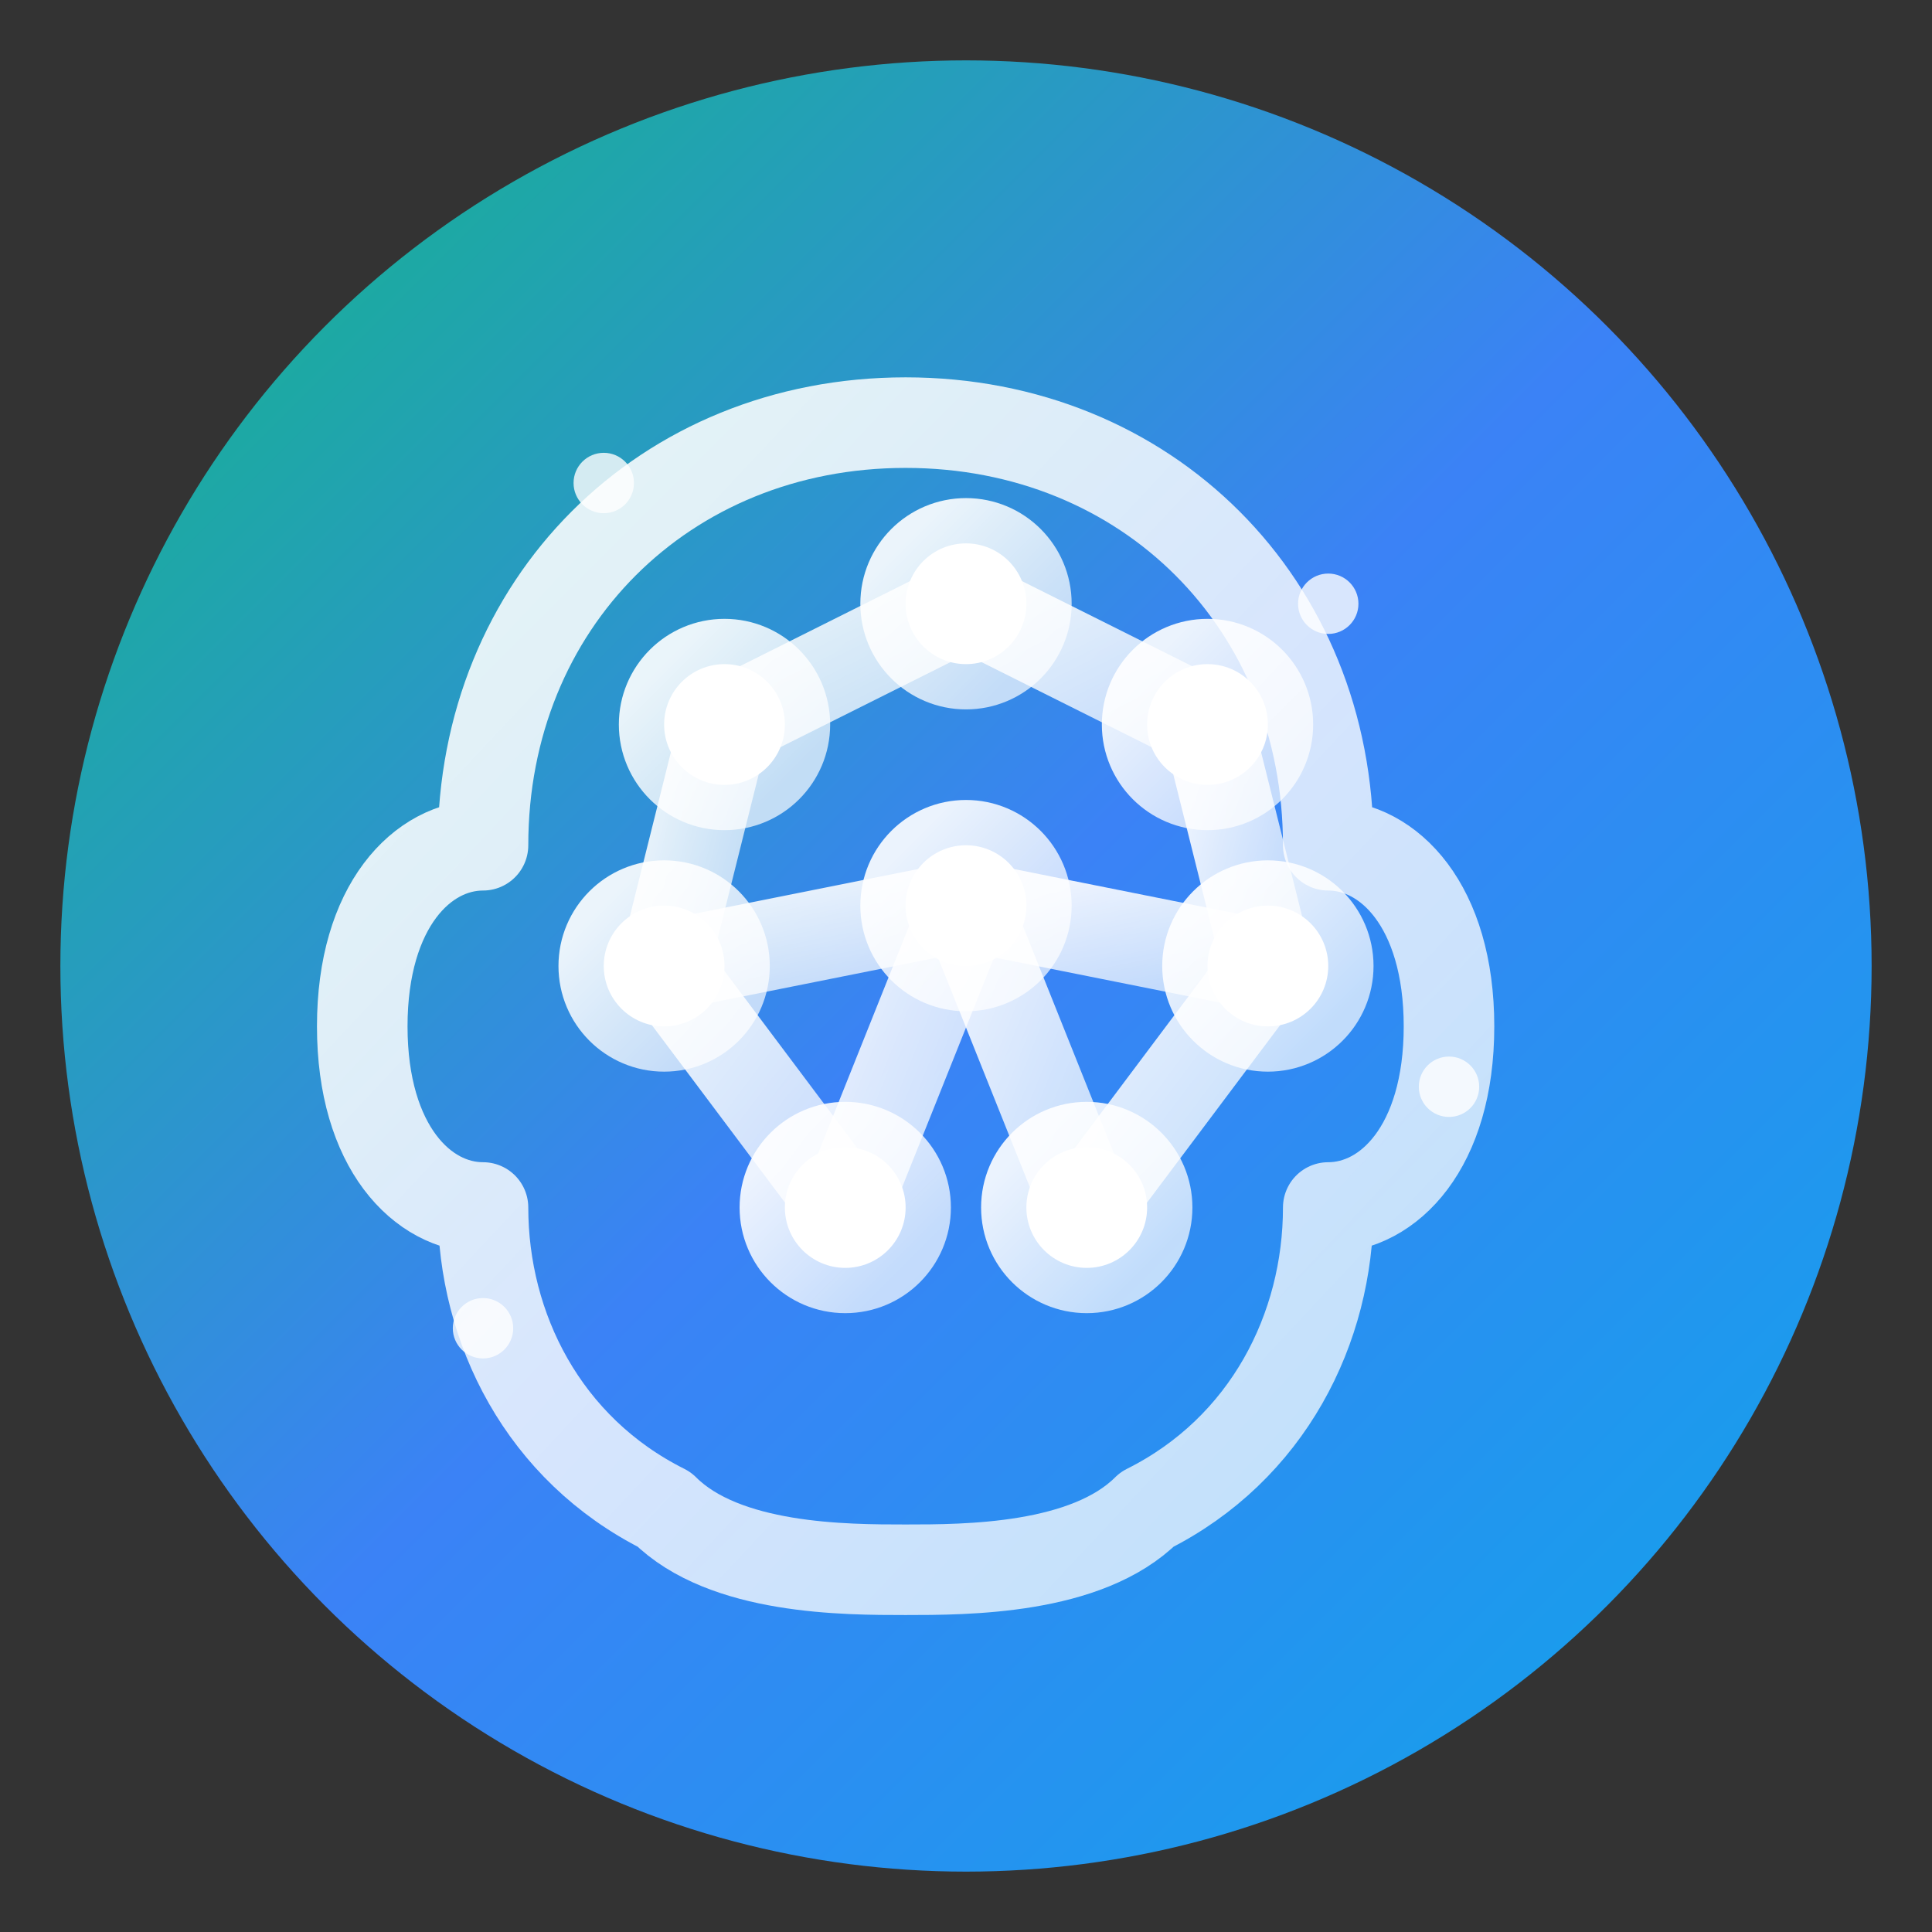
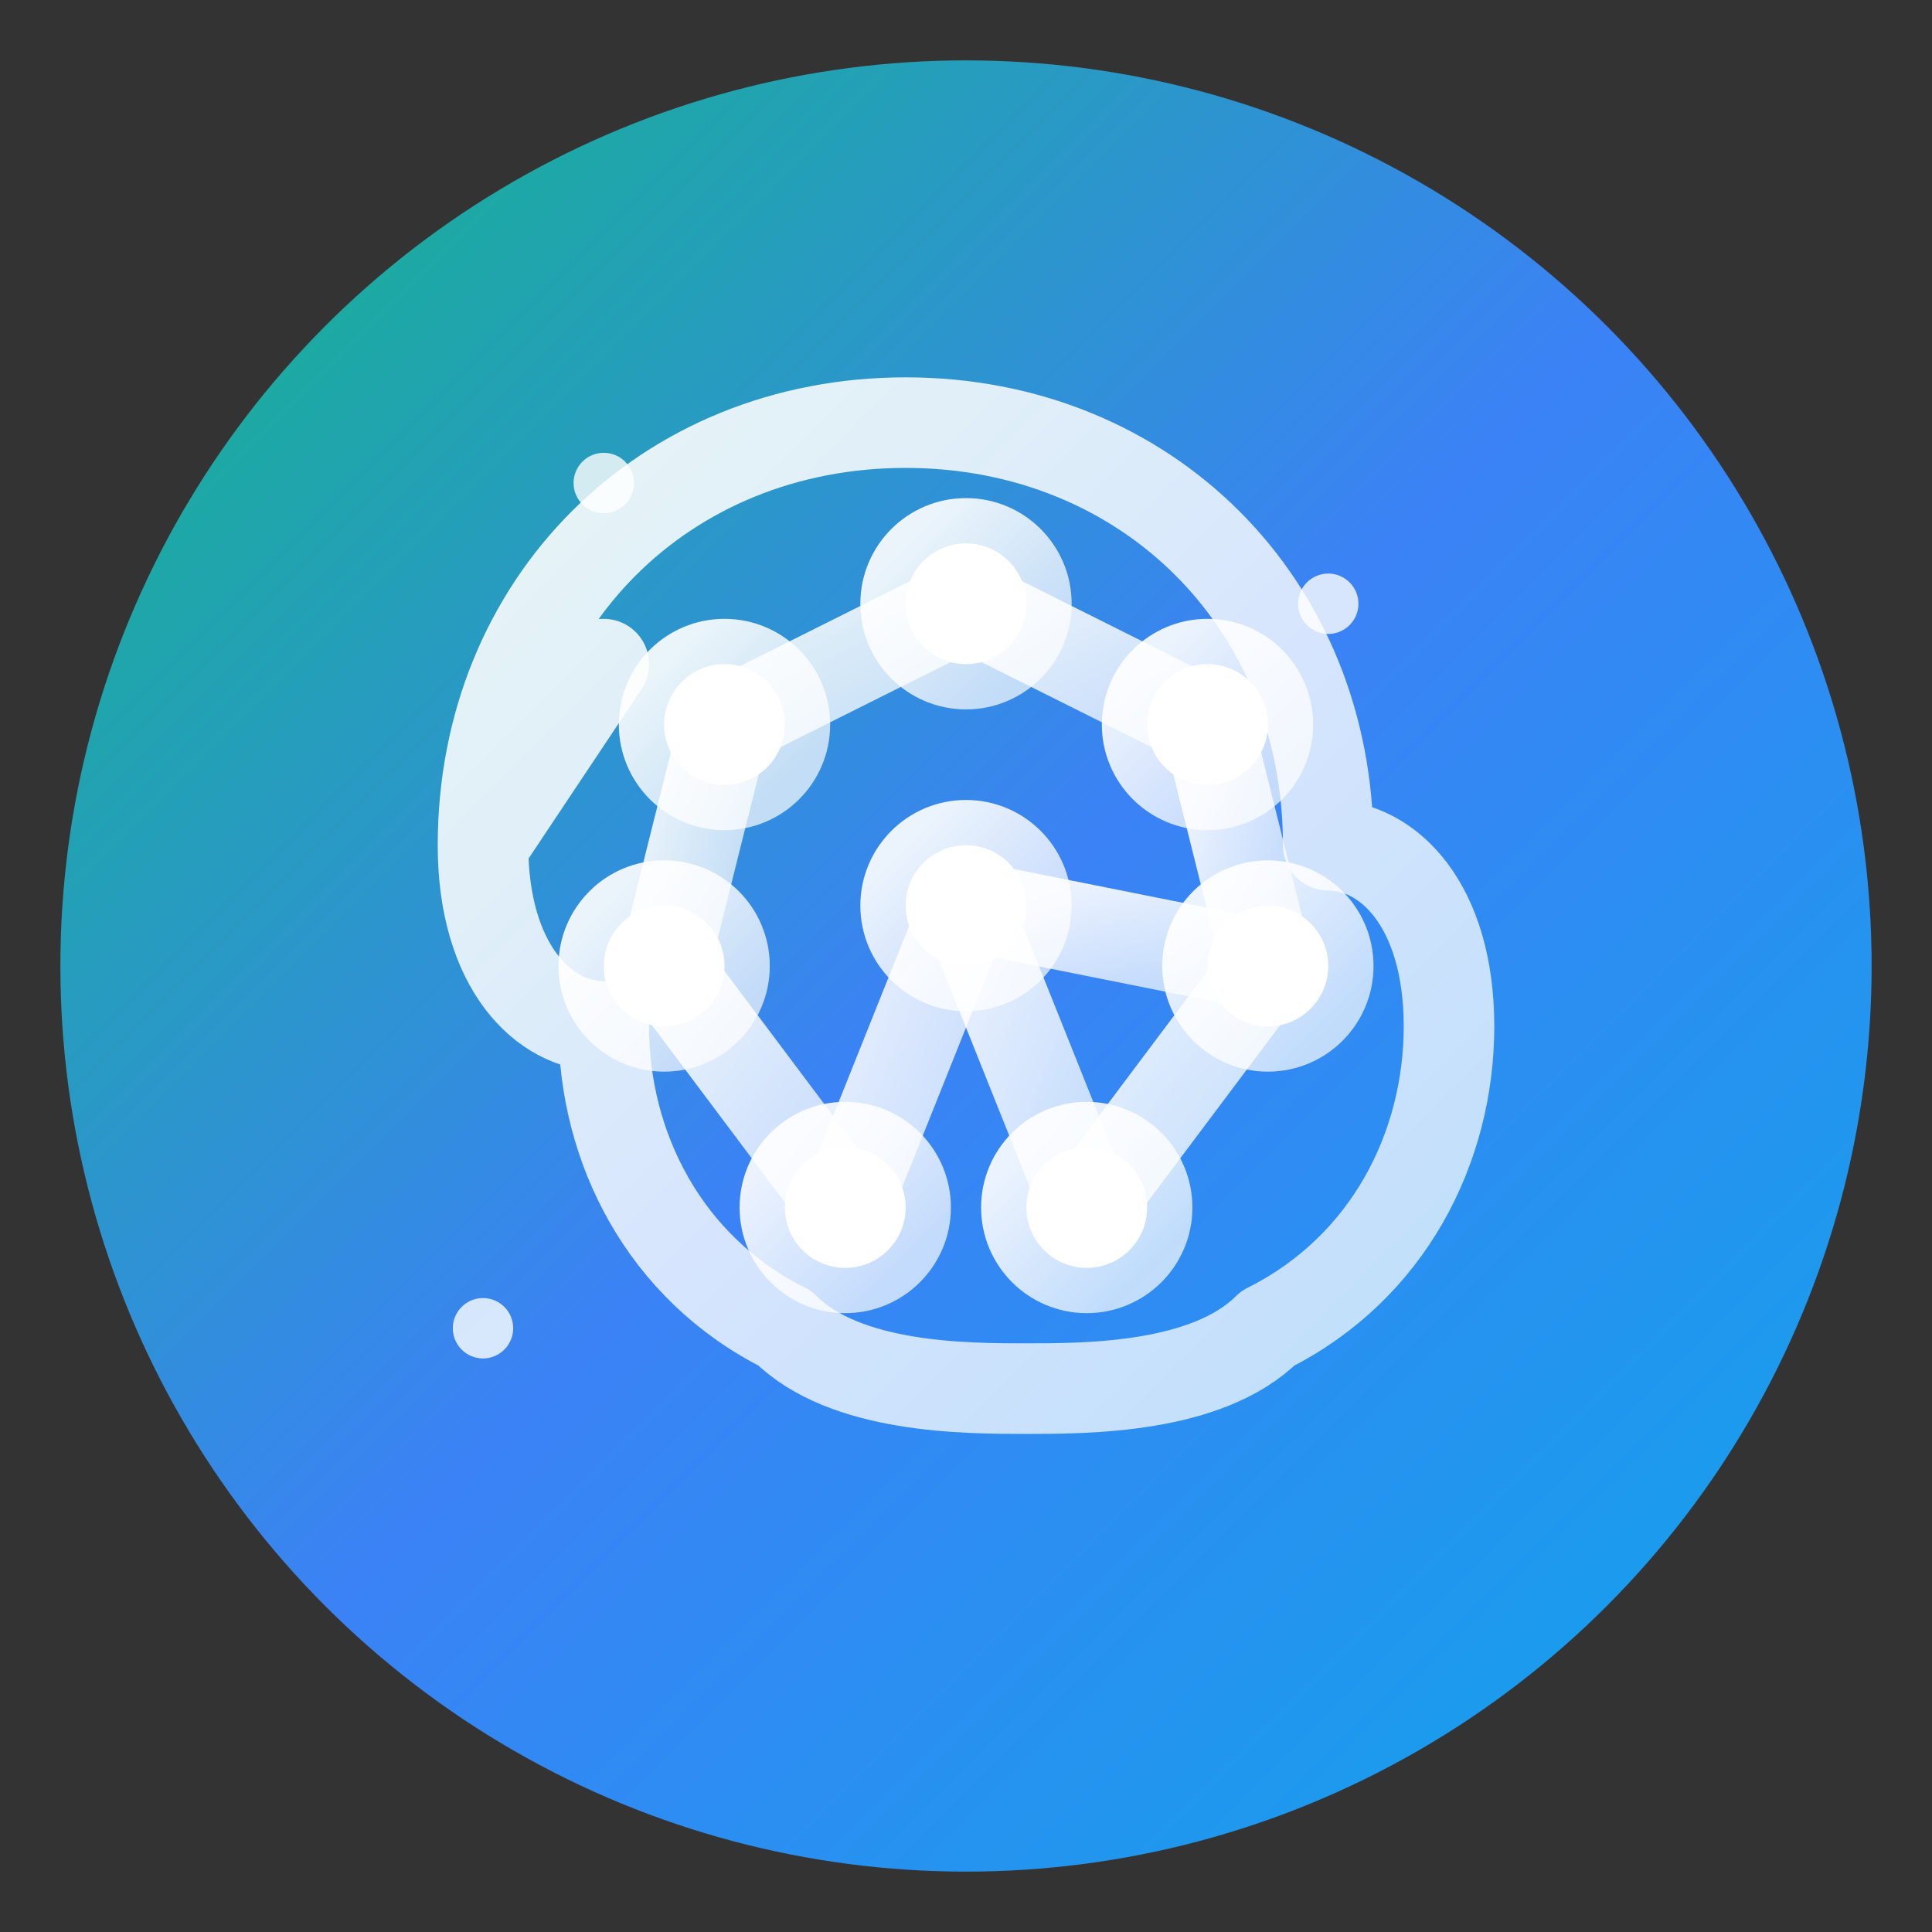
<svg xmlns="http://www.w3.org/2000/svg" width="32" height="32" viewBox="0 0 32 32" fill="none">
  <rect x="0" y="0" width="32" height="32" fill="#333333" stroke="none" />
  <defs>
    <linearGradient id="primaryGradient" x1="0%" y1="0%" x2="100%" y2="100%">
      <stop offset="0%" style="stop-color:#10b981;stop-opacity:1" />
      <stop offset="50%" style="stop-color:#3b82f6;stop-opacity:1" />
      <stop offset="100%" style="stop-color:#0ea5e9;stop-opacity:1" />
    </linearGradient>
    <linearGradient id="secondaryGradient" x1="0%" y1="0%" x2="100%" y2="100%">
      <stop offset="0%" style="stop-color:#ffffff;stop-opacity:0.9" />
      <stop offset="100%" style="stop-color:#ffffff;stop-opacity:0.7" />
    </linearGradient>
  </defs>
  <circle cx="16" cy="16" r="15" fill="url(#primaryGradient)" />
  <g fill="none" stroke="url(#secondaryGradient)" stroke-width="1.5" stroke-linecap="round" stroke-linejoin="round">
-     <path d="M8 14c0-4 3-7 7-7s7 3 7 7c1 0 2 1 2 3s-1 3-2 3c0 2-1 4-3 5-1 1-3 1-4 1s-3 0-4-1c-2-1-3-3-3-5-1 0-2-1-2-3s1-3 2-3z" />
+     <path d="M8 14c0-4 3-7 7-7s7 3 7 7c1 0 2 1 2 3c0 2-1 4-3 5-1 1-3 1-4 1s-3 0-4-1c-2-1-3-3-3-5-1 0-2-1-2-3s1-3 2-3z" />
    <circle cx="12" cy="12" r="1" fill="white" />
    <circle cx="16" cy="10" r="1" fill="white" />
    <circle cx="20" cy="12" r="1" fill="white" />
    <circle cx="11" cy="16" r="1" fill="white" />
    <circle cx="16" cy="15" r="1" fill="white" />
    <circle cx="21" cy="16" r="1" fill="white" />
    <circle cx="14" cy="20" r="1" fill="white" />
    <circle cx="18" cy="20" r="1" fill="white" />
    <path d="M12 12 L16 10" />
    <path d="M16 10 L20 12" />
    <path d="M12 12 L11 16" />
    <path d="M16 10 L16 15" />
    <path d="M20 12 L21 16" />
-     <path d="M11 16 L16 15" />
    <path d="M16 15 L21 16" />
    <path d="M11 16 L14 20" />
    <path d="M16 15 L14 20" />
    <path d="M16 15 L18 20" />
    <path d="M21 16 L18 20" />
  </g>
  <g fill="white" opacity="0.8">
    <circle cx="10" cy="8" r="0.5" />
    <circle cx="22" cy="10" r="0.5" />
-     <circle cx="24" cy="18" r="0.5" />
    <circle cx="8" cy="22" r="0.5" />
  </g>
</svg>